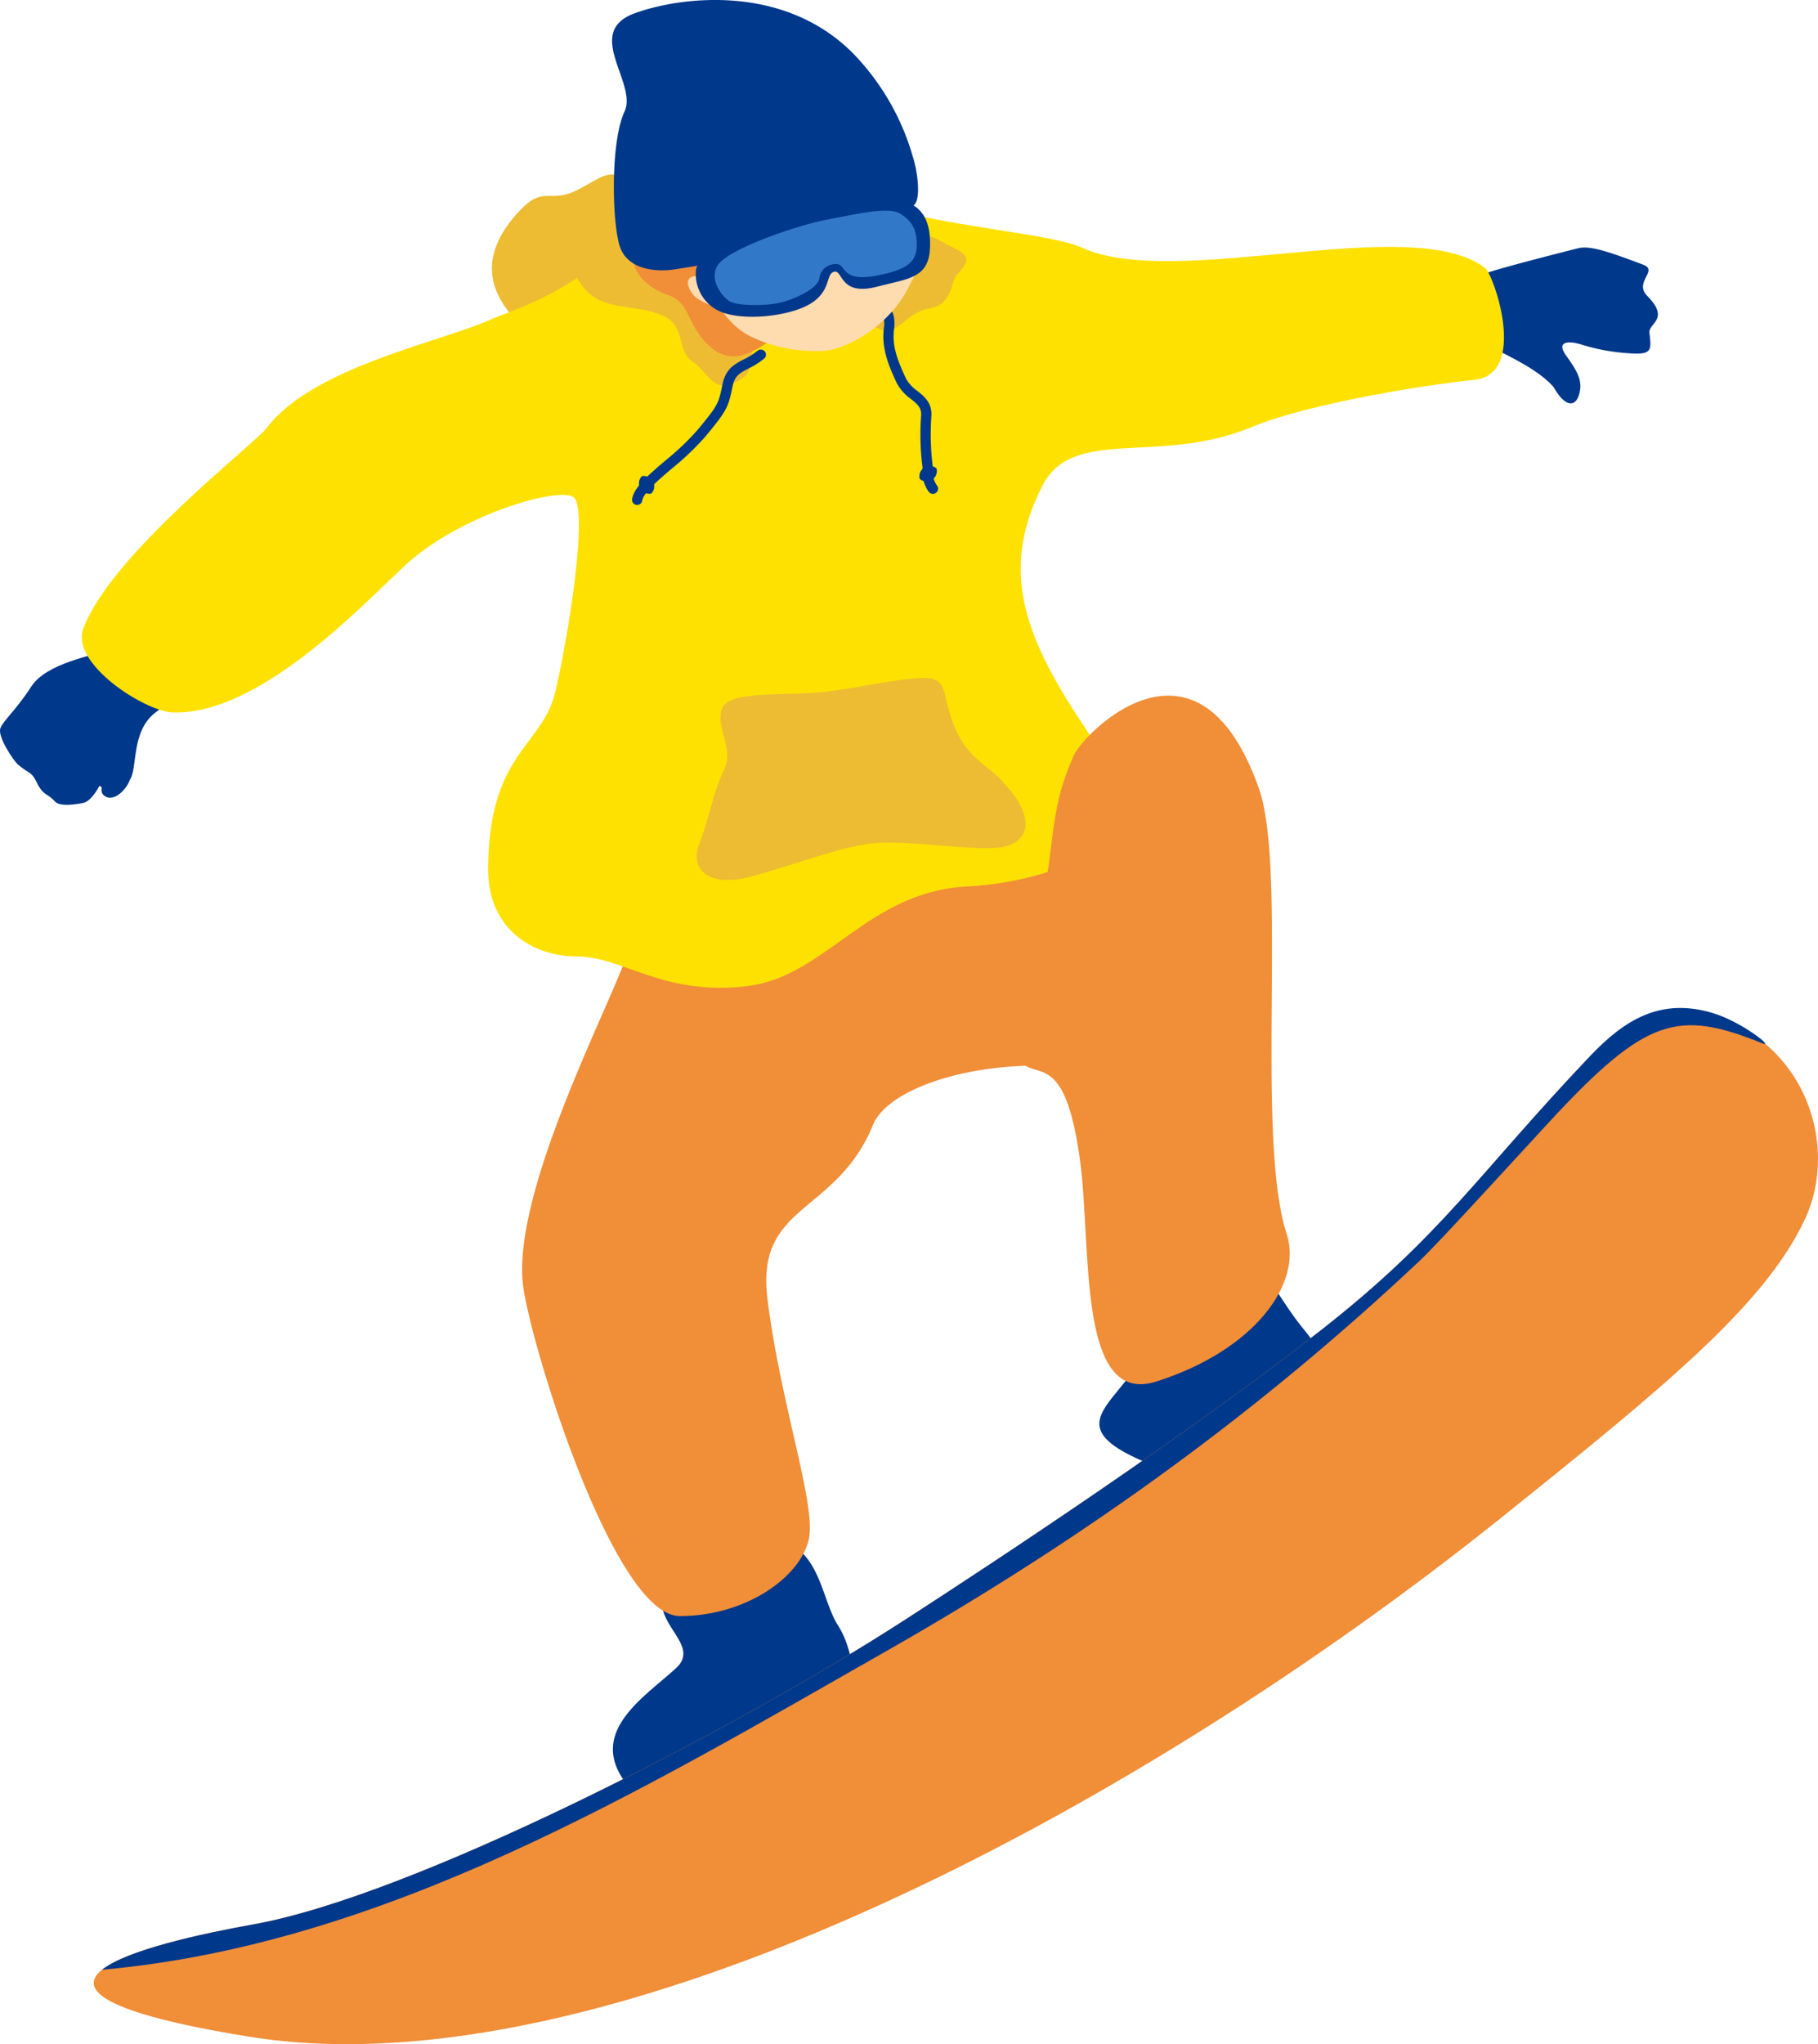
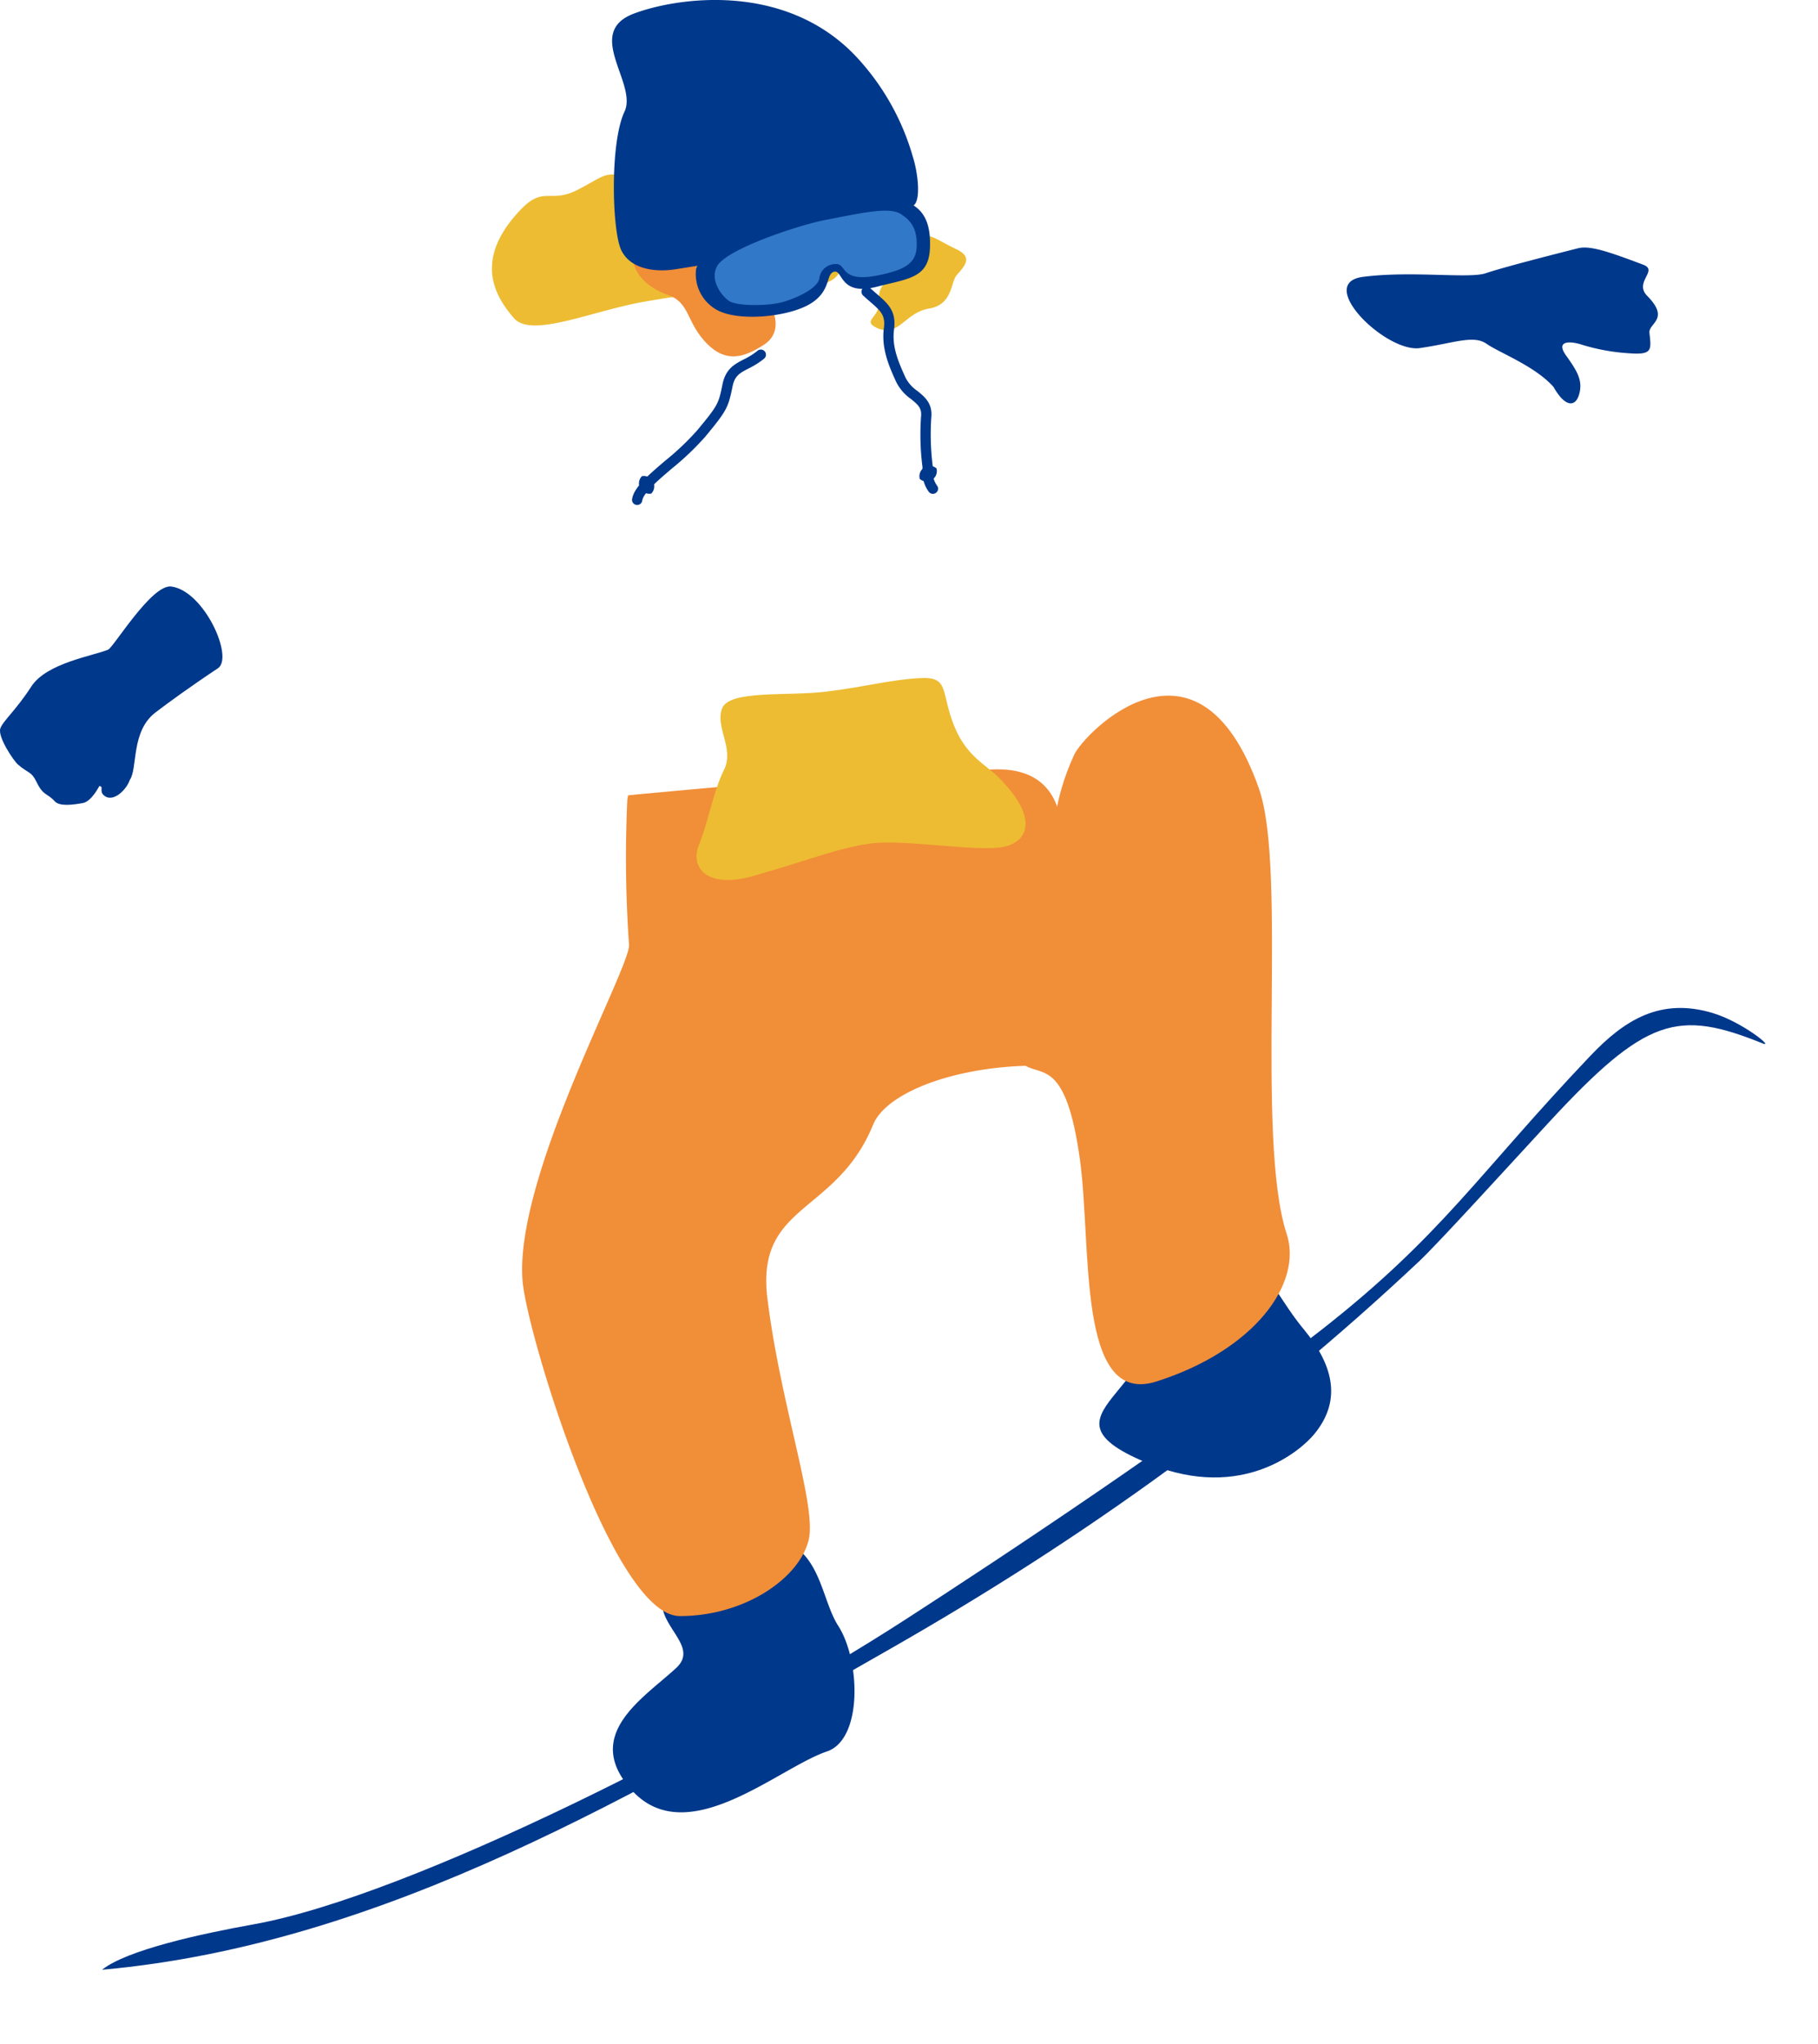
<svg xmlns="http://www.w3.org/2000/svg" id="pixta_96808007" width="290" height="325.989" viewBox="0 0 290 325.989">
  <defs>
    <clipPath id="clip-path">
      <rect id="Rectangle_466" data-name="Rectangle 466" width="290" height="325.989" fill="none" />
    </clipPath>
  </defs>
  <g id="Group_412" data-name="Group 412" clip-path="url(#clip-path)">
    <path id="Path_3000" data-name="Path 3000" d="M50.149,113.051c-2.684,5.22,5.827,8.716,1.736,12.517-5.139,4.774-15.149,10.675-7.053,19.543,8.831,9.671,23.29-3.585,31.1-6.229,5.7-1.928,5.352-14.5,1.781-20.049s-2.647-17.749-18.7-12.942a13.526,13.526,0,0,0-8.868,7.16" transform="translate(55.987 140.42)" fill="#00388b" />
    <path id="Path_3001" data-name="Path 3001" d="M94.4,21.545c7.715-1,16.93.325,19.576-.576s9.992-2.785,14.7-3.976c1.914-.487,4.79.491,10.427,2.614,2.492.938-1.549,2.749.644,4.977,3.7,3.753.171,4.317.351,5.908.309,2.752.463,3.515-3.241,3.239a31.982,31.982,0,0,1-7.649-1.4c-1.622-.515-4.207-.73-2.389,1.792s2.661,4.018,2.073,6.121-2.237,2.15-4.093-1.14c-2.974-3.349-8.574-5.415-10.684-6.884s-5.27-.084-10.649.683S86.69,22.546,94.4,21.545" transform="translate(123.016 22.606)" fill="#00388b" />
    <path id="Path_3002" data-name="Path 3002" d="M87.5,86.3c9.374-7.844,13.509,5.384,20.014,13.226,4.479,5.4,6.36,11.136,1.682,16.782-2.157,2.6-11.431,10.68-26.156,4.759-20.131-8.094,4.144-11.23-.1-27.439C81.267,87.242,87.5,86.3,87.5,86.3" transform="translate(100.425 112.423)" fill="#00388b" />
    <path id="Path_3003" data-name="Path 3003" d="M107.905,52.608c-1.3-1.147-51.323,3.58-55.165,3.945-.152.014-.234.023-.234.023a4.761,4.761,0,0,0-.152,1.1v.007a198.925,198.925,0,0,0,.292,22.728c.222,3.692-18.572,37.4-16.953,53.9.84,8.569,14.379,53.155,25.059,53.153,10.429,0,19.214-6.124,20.578-12.285,1.205-5.45-4.542-21.57-6.61-38.35-1.879-15.25,10.967-13.305,16.86-27.729,2.859-7,22.33-12.374,40.629-7.61,3.8-23.7-10.174-35.8-10.937-42-2.4-9.528-12.945-6.507-13.366-6.88" transform="translate(47.696 70.254)" fill="#f18e38" />
    <path id="Path_3004" data-name="Path 3004" d="M17.235,50.052C14.862,51.046,7.428,52.165,5,55.92S.462,61.431.055,62.606c-.461,1.331,2.092,5.143,2.827,5.777C4.554,69.822,5,69.439,5.811,71.112c1.1,2.3,1.7,1.762,2.918,3.115.777.861,2.932.557,4.474.285,1.418-.25,2.632-2.71,2.632-2.71.765.021-.028.779.7,1.446,1.481,1.364,3.692-.941,4.17-2.424,1.292-1.86.14-7.724,4.088-10.755,1.879-1.444,5.78-4.282,9.957-7.041,2.611-1.725-2.211-12.4-7.439-13.05-3.138-.388-9.184,9.7-10.074,10.074" transform="translate(-0.001 53.555)" fill="#00388b" />
    <path id="Path_3005" data-name="Path 3005" d="M38.085,18.636c3.756-3.948,4.689-.882,9.245-3.262s4.083-2.927,8.658-1.874,5.38-3.426,9.828-2.223C77.1,14.33,81.29,8.436,85.605,16.111,95.7,34.059,83.717,30.284,75.531,31.091a172.015,172.015,0,0,0-17.512,2.157c-8.508,1.453-18.158,5.927-20.99,2.639s-6.664-9.14,1.055-17.253" transform="translate(44.937 14.833)" fill="#edbc32" />
-     <path id="Path_3006" data-name="Path 3006" d="M89.223,22.469c2.913-2.581,8.174-6.065,9.119-5.922s5.071,10.49,8.546,10.31,11.492-10.518,12.294-12.121,9.964-1.21,15.591.3c10.935,2.932,25.829,4.029,30.3,6.082,15.013,6.891,52.528-5.712,64.354,3.253,1.385,1.051,6.943,17.065-1.813,17.856-5.354.484-25.611,3.451-35.511,7.551-14.756,6.112-28.4-.248-33.286,9.315-6.489,12.685-3.257,22.74,4.64,35.3,4.6,7.317,7.219,8.534,3.295,22.024-.8,2.738-10.343,6.11-20,6.6-15.846.8-22.417,14.33-34.98,15.872-13.443,1.657-19.841-4.722-27.3-4.724-6.667,0-14.094-4.135-14.077-13.874.03-18.5,8.574-19.555,10.687-28.2,1.856-7.586,5.576-30,2.792-31.274C80.823,59.424,65.514,63.954,56.9,72.03c-6.987,6.552-23.133,23.645-36.81,23.227-4.364-.133-16.377-7.762-14.276-13.378,4.455-11.906,27.261-29.343,29.294-32.034,7.324-9.685,28.045-13.764,35.736-17.267,2.89-1.315,10.331-3.257,18.376-10.109" transform="translate(7.467 18.361)" fill="#ffe100" />
    <path id="Path_3007" data-name="Path 3007" d="M67.819,16.468c-1.643.2-1.879-2.092-2.677.835s-.295,3.318-1.437,5.127-3.178.442-3.143,5.237c.012,1.7-2.525,2.354-.285,3.419,3.54,1.685,4.5-2.424,8.361-3.051s3.449-4.247,4.444-5.347c1.645-1.818,2.41-2.974-.161-4.172s-3.608-2.232-5.1-2.047" transform="translate(79.532 21.176)" fill="#edbc32" />
    <path id="Path_3008" data-name="Path 3008" d="M96.6,63.062c-2.41-2.958-5.848-3.8-8.035-9.252s-.667-7.86-5.48-7.584-8.618,1.381-14.887,2.153-15.5-.311-16.64,2.689,2,6.423.3,9.809S49.276,69.453,47.87,72.8s.889,7.2,8.794,4.951,13.682-4.544,18.757-5.171,15.909,1.214,20.386.662,6.208-4.338.791-10.181" transform="translate(63.625 61.913)" fill="#edbc32" />
-     <path id="Path_3009" data-name="Path 3009" d="M66.472,37.519c.868-2,1.963-4.86-1.675-6.8s-3.718-3.136-4.413-6.332-.791-4.343-2.857-5.761-15.011-3.131-15.87-1S38.236,20.29,39.782,22.7c3.21,5.012,8.426,3.26,13.235,5.33,3.842,1.654,2.125,5.583,4.851,7.406s3.473,6.147,8.6,2.078" transform="translate(52.656 22.277)" fill="#edbc32" />
    <path id="Path_3010" data-name="Path 3010" d="M108.578,62.282c-9.713-27.668-27.909-8.913-29.5-5.426-3.414,7.479-3.115,12-4.446,20.128-.709,4.336-10.155,25.33-3.295,29.449,2.7,1.624,6.5-.735,8.674,14.985,1.916,13.871-.548,39.419,12.18,35.371,15.755-5.012,23.362-15.7,20.8-23.517-5.05-15.423.138-58.015-4.418-70.99" transform="translate(92.26 63.527)" fill="#f18e38" />
    <path id="Path_3011" data-name="Path 3011" d="M70.281,52.568a.819.819,0,0,1-.789-.281,5.3,5.3,0,0,1-1.027-3.611,3.314,3.314,0,0,0-.009-.428,40.527,40.527,0,0,1-.22-8.024c.126-1.3-.468-1.849-1.622-2.775A7.3,7.3,0,0,1,64.3,34.8c-1.088-2.37-2.443-5.319-1.994-8.672.274-2.038-.541-2.745-2.164-4.151-.36-.314-.749-.648-1.154-1.027a.818.818,0,0,1,1.116-1.2c.388.363.76.686,1.109.987,1.734,1.5,3.105,2.691,2.714,5.6-.358,2.672.587,5,1.858,7.771a5.827,5.827,0,0,0,1.858,2.062c1.144.92,2.443,1.963,2.225,4.207a40.175,40.175,0,0,0,.2,7.553,4.256,4.256,0,0,1,.04.749,3.806,3.806,0,0,0,.651,2.56.816.816,0,0,1-.47,1.324" transform="translate(78.689 26.172)" fill="#00388b" />
    <path id="Path_3012" data-name="Path 3012" d="M65.444,32.18a1.649,1.649,0,0,1-2.663,1.685,1.649,1.649,0,0,1,2.663-1.685" transform="translate(83.94 42.514)" fill="#00388b" />
    <path id="Path_3013" data-name="Path 3013" d="M43.383,48.426a.817.817,0,0,1-.288-.751c.276-1.853,2.583-3.821,5.253-6.1A42.415,42.415,0,0,0,53.5,36.684c3.344-4.036,3.384-4.221,4.015-7.312.508-2.478,1.909-3.206,3.393-3.976a11.206,11.206,0,0,0,2.2-1.381.818.818,0,0,1,1.053,1.252,12.763,12.763,0,0,1-2.5,1.582c-1.367.709-2.193,1.137-2.541,2.852-.69,3.363-.856,3.8-4.359,8.026a44.613,44.613,0,0,1-5.347,5.094c-2.218,1.891-4.511,3.847-4.7,5.094a.82.82,0,0,1-1.331.51" transform="translate(57.734 31.92)" fill="#00388b" />
    <path id="Path_3014" data-name="Path 3014" d="M45.548,35.289a1.649,1.649,0,0,1-1.488-2.778,1.649,1.649,0,0,1,1.488,2.778" transform="translate(58.338 43.423)" fill="#00388b" />
    <path id="Path_3015" data-name="Path 3015" d="M47.574,25.261c.622-1.353.716-2.115-.007-4.884s-1.313-5.89-.035-8.684a9.821,9.821,0,0,1,4.446-5.059C53.421,6,57.474,4.274,60.8,5.46S66.579,6.5,68.657,5.5s9.6.421,11.4,1.711a22.18,22.18,0,0,1,5.075,5.948c.866,1.629,2.132,3.512-1.086,3.068s-7.226-.9-8.627-1.14S70.023,14.6,68.5,18.8s-2.352,5.569-4.563,6.908-2.265,6.9-1.472,8.2,1.226,5.852,2.3,7.462,2.27,4.963-.763,6.88-5.939,2.988-9.135-.339-2.614-6.39-6.03-7.61-6.76-3.905-5.4-8.461,3.15-5.061,4.132-6.575" transform="translate(57.793 6.771)" fill="#f18e38" />
-     <path id="Path_3016" data-name="Path 3016" d="M83.176,26.335c-.342-8.487-5.27-18.1-19.108-16.394S47.311,22.881,49.043,31.2c-.7-.4-2.314-.314-2.143,1.065a3.872,3.872,0,0,0,1.788,2.473,7.521,7.521,0,0,0,3.3,1.121,12.05,12.05,0,0,0,4.624,4.6A23.952,23.952,0,0,0,68.79,42.88c3.615-.374,7.806-3.292,9.917-5.445a18.158,18.158,0,0,0,3.856-5.642c.739-.356.941-5.768.613-5.459" transform="translate(62.827 13.054)" fill="#ffdbb0" />
    <path id="Path_3017" data-name="Path 3017" d="M89.823,32.765c1.17-.852.718-5.12-.126-7.778A39.114,39.114,0,0,0,80.349,8.7C69.073-2.868,52.194-.432,45.268,2.144c-8.031,2.988.374,10.944-1.493,15.509-2.45,4.963-2.059,19.129-.6,22.213,1.523,3.217,5.721,3.533,8.6,3.084,12.306-1.93,30.89-4.979,38.046-10.186" transform="translate(55.912 -0.001)" fill="#00388b" />
    <path id="Path_3018" data-name="Path 3018" d="M65.727,30.071c-3.571,2.179-11.96,2.951-15.233.791a6.532,6.532,0,0,1-3.007-6.224c.48-3.07,12.446-8.227,19.059-9.409,6.419-1.147,13.408-2.293,15.654-.833,1.832,1.193,2.74,3.175,2.609,6.751-.178,4.844-3.414,4.9-8.473,6.208-6.107,1.582-5.361-2.946-6.919-2.359-1.233.463-.388,3.061-3.69,5.075" transform="translate(63.538 18.368)" fill="#00388b" />
    <path id="Path_3019" data-name="Path 3019" d="M59.083,29.047c-2.4.536-6.868.505-8.064-.285-1.123-.744-3.178-3.318-1.888-5.593,1.533-2.7,12.94-6.514,17.346-7.35,5.319-1.009,10.043-2.15,11.908-.938,1.521.99,2.637,2.167,2.56,5.134-.068,2.679-1.79,3.76-6.032,4.631-6.447,1.322-4.989-1.989-7.008-1.774a2.589,2.589,0,0,0-2.5,2.349c-.356,1.68-4.214,3.356-6.32,3.826" transform="translate(65.284 19.239)" fill="#3278c9" />
-     <path id="Path_3020" data-name="Path 3020" d="M261.4,69.038c-5.157-.779-10.846,1.322-16.277,7.034-17.889,18.811-23.575,28.578-42.955,43.741-21.336,16.693-51.531,36.6-66.221,46.1-28.206,18.247-78.932,44.162-104.047,48.66-8.445,1.512-20.257,4.1-24.186,7.245-3.945,3.161.068,6.894,23.456,10.675,56.955,9.21,141.758-36.326,199.537-82.6,26.414-21.156,42.063-34,48.531-47.518,6.147-12.846-.878-30.773-17.838-33.338" transform="translate(8.563 92.299)" fill="#f18e38" />
    <path id="Path_3021" data-name="Path 3021" d="M263.971,69.527c-8.417-2.56-14.173,1.083-19.607,6.8-17.889,18.811-23.575,28.578-42.955,43.741-21.336,16.693-51.531,36.6-66.221,46.1-28.206,18.247-78.932,44.162-104.047,48.66-8.445,1.512-20.257,4.095-24.184,7.245,45.176-4.055,85.683-28.363,125.245-50.9,32.184-18.336,59.555-38.3,84.871-62.1,2.967-2.789,14.152-15.074,20.608-22.068,15.58-16.878,20.636-18.121,34.159-12.659,1.975.8-3.246-3.407-7.869-4.813" transform="translate(9.324 92.048)" fill="#00388b" />
  </g>
</svg>